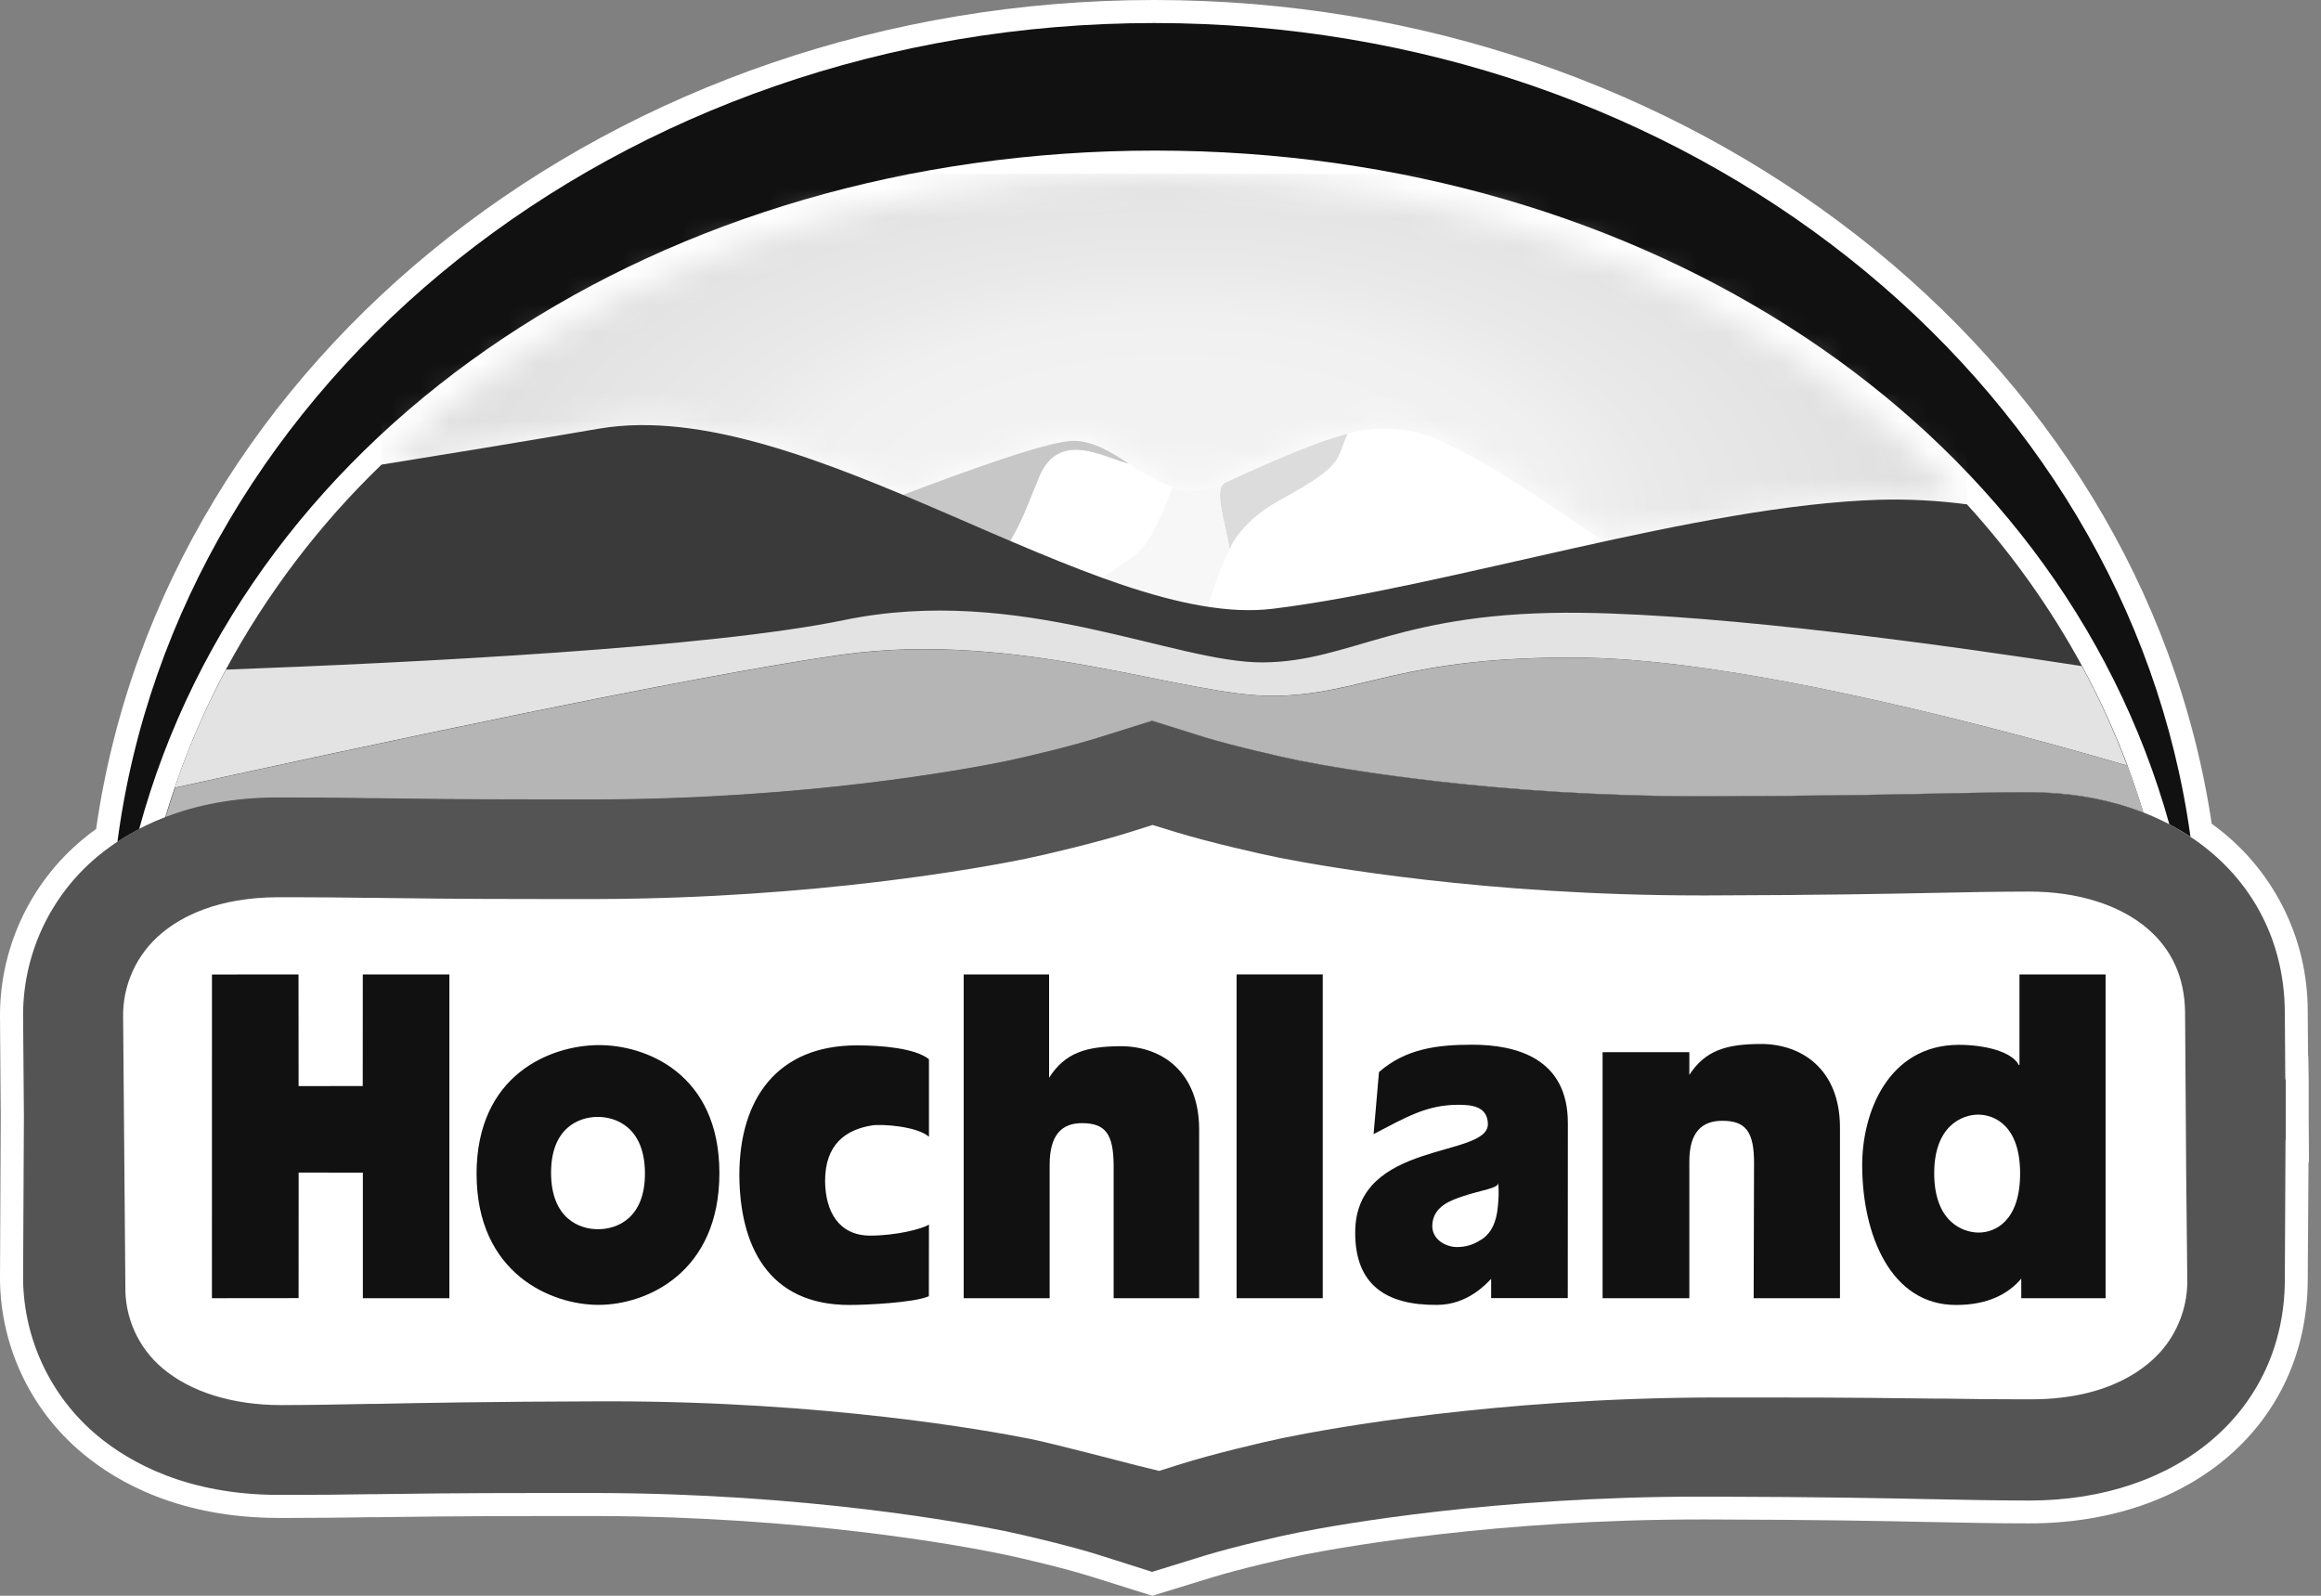
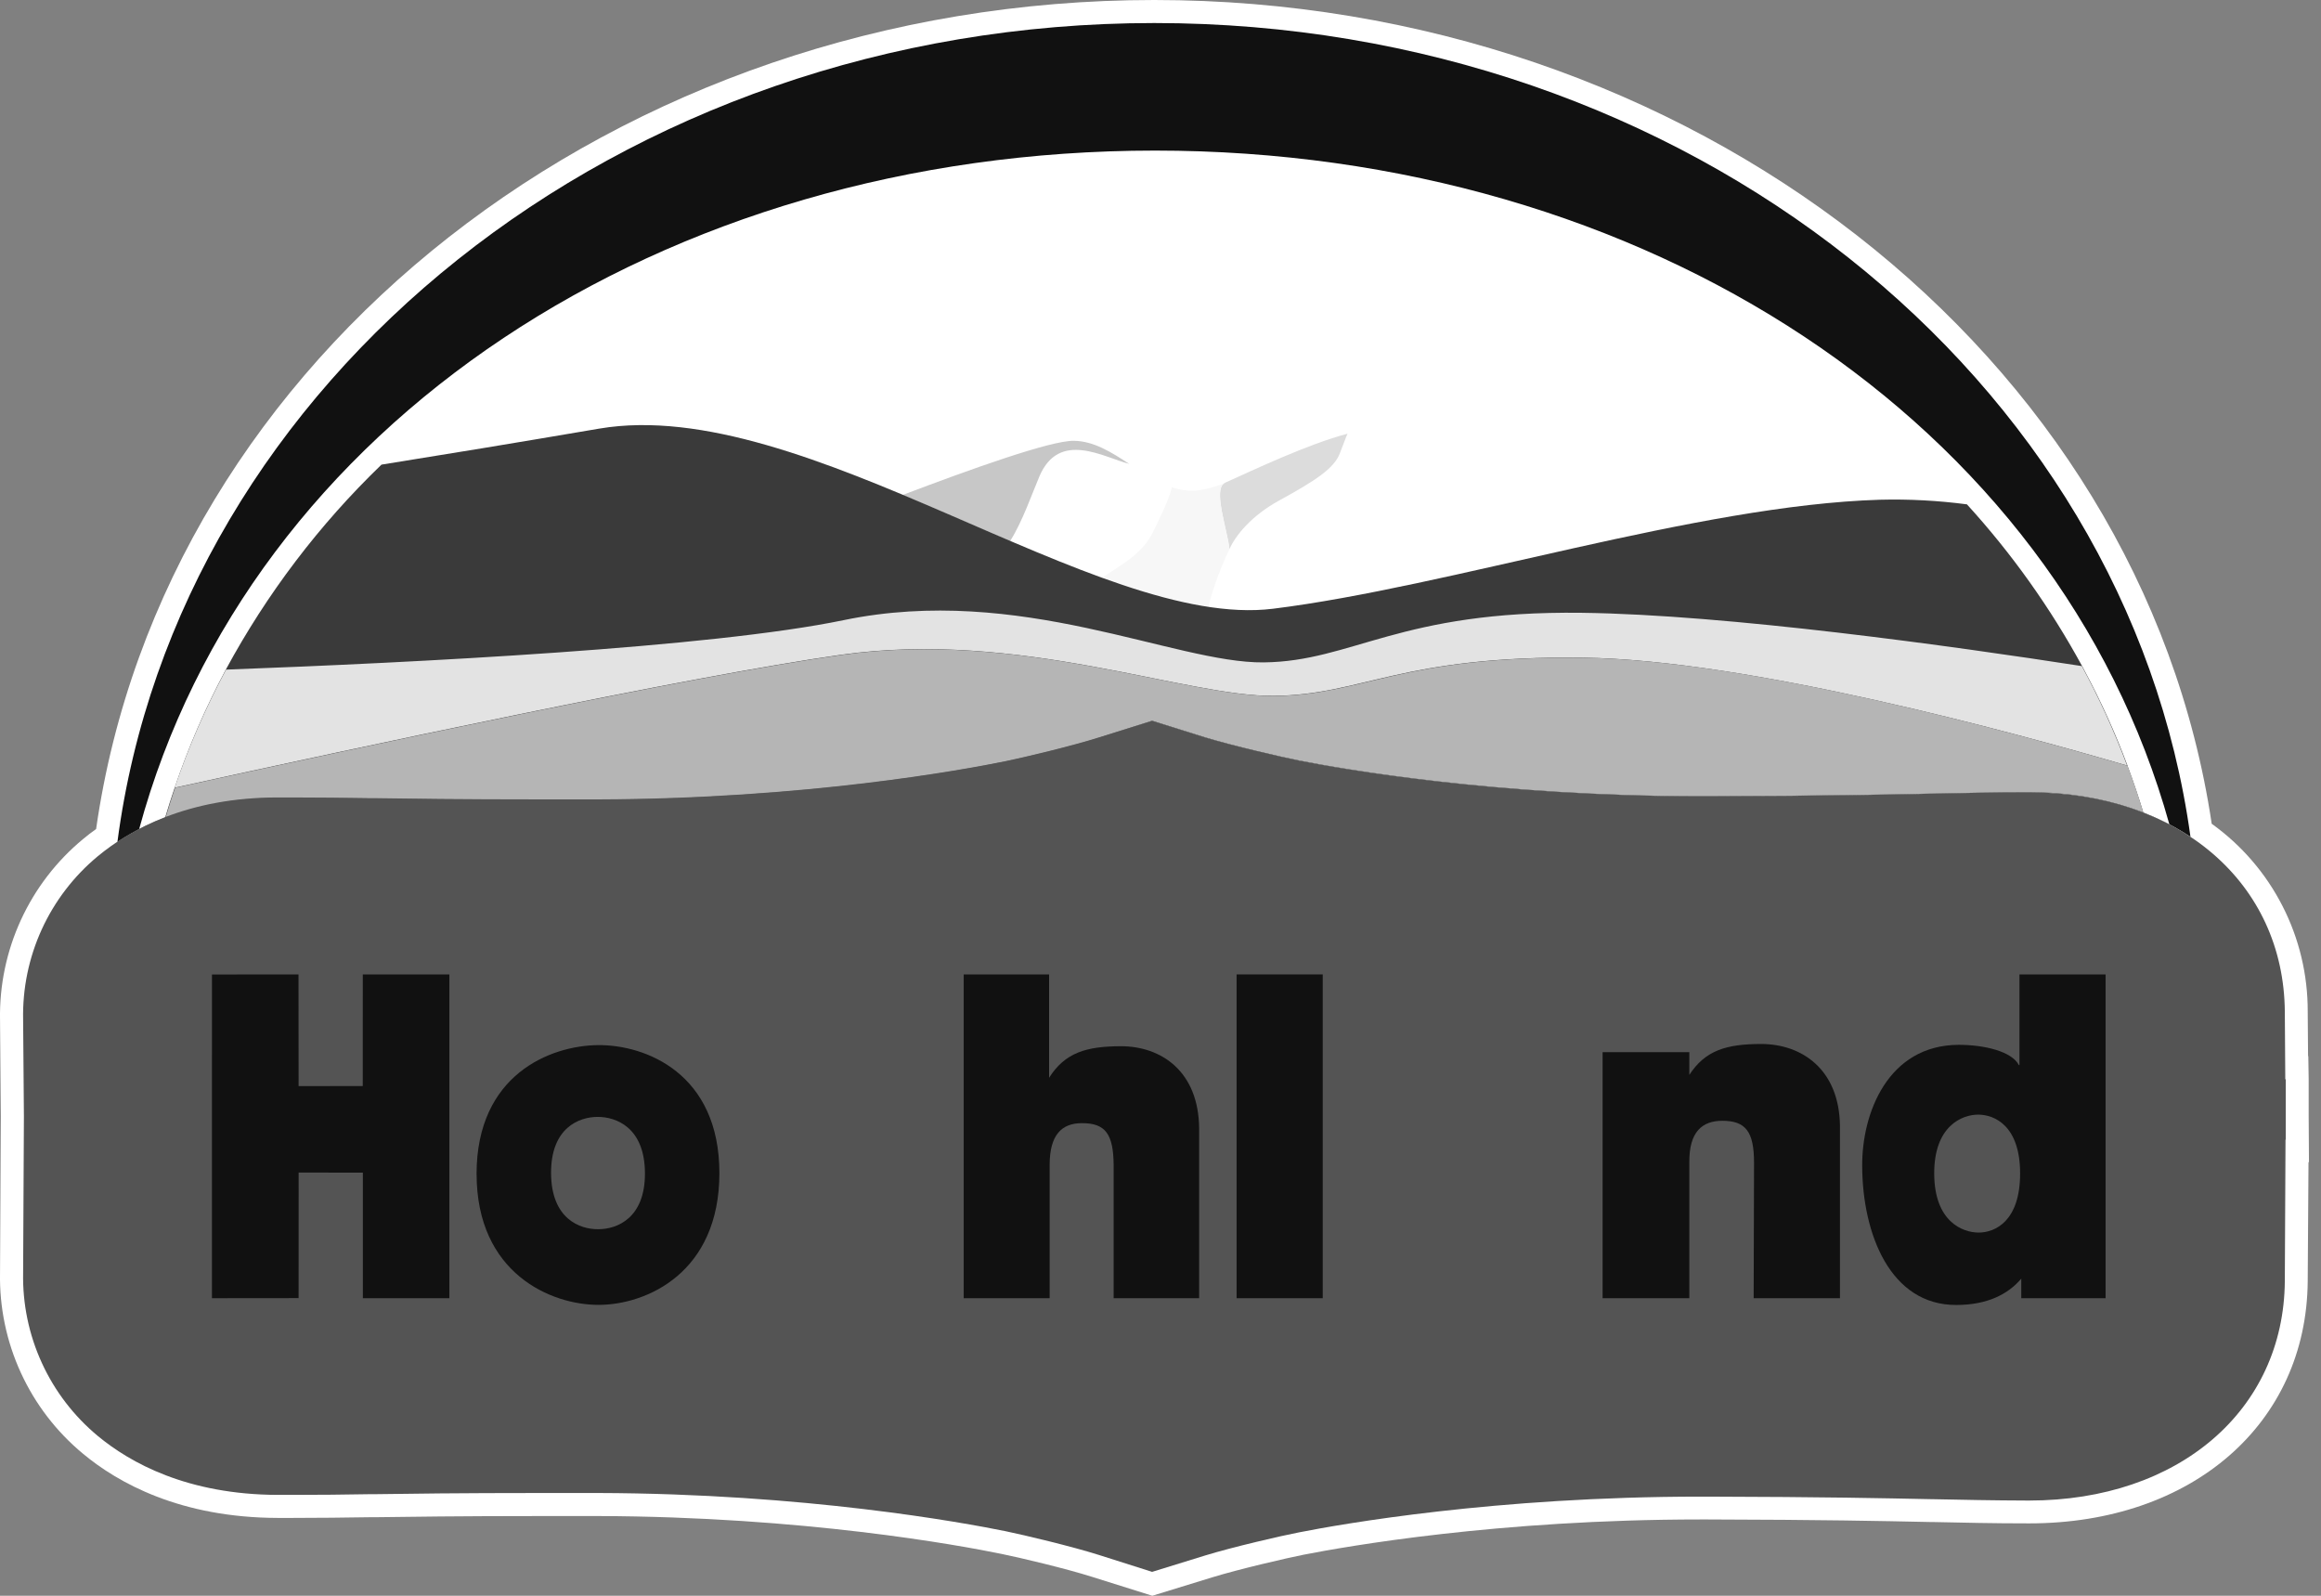
<svg xmlns="http://www.w3.org/2000/svg" width="80" height="55" viewBox="0 0 80 55" fill="none">
  <rect x="0" y="0" width="80" height="55" fill="#808080" stroke="none" />
  <g clip-path="url(#clip0_115_72)">
    <path d="M37.645 54.349C36.734 54.06 35.142 53.682 34.508 53.555C33.042 53.254 27.704 52.274 20.612 52.252H18.706C15.794 52.252 14.06 52.278 12.91 52.293H12.729C11.828 52.306 11.025 52.317 10.078 52.317H9.57C6.21 52.308 4.066 51.108 2.859 50.103C1.945 49.346 1.213 48.392 0.718 47.312C0.223 46.233 -0.022 45.056 0.001 43.869L0.028 38.478L0.001 35.15C-0.021 33.964 0.225 32.788 0.72 31.709C1.215 30.631 1.946 29.677 2.861 28.921C3 28.803 3.153 28.687 3.313 28.573C5.647 12.257 21.259 0 39.785 0C58.21 0 73.809 12.181 76.233 28.392C77.26 29.128 78.096 30.098 78.671 31.223C79.247 32.347 79.545 33.593 79.542 34.856L79.554 36.402H79.562L79.575 37.196V38.467L79.585 40.055H79.569L79.542 44.156C79.504 49.072 75.555 52.505 69.942 52.505C68.671 52.505 67.732 52.481 66.655 52.459H66.57C64.854 52.422 62.816 52.379 58.86 52.37H58.612C51.623 52.37 46.382 53.302 44.928 53.586C44.34 53.702 42.704 54.082 41.782 54.365L39.717 55L37.645 54.349Z" fill="white" />
    <path d="M9.57 27.496H10.078C11.02 27.496 11.825 27.507 12.721 27.52H12.899C14.05 27.537 15.788 27.562 18.706 27.562H20.612C27.759 27.542 33.177 26.549 34.666 26.244C35.31 26.111 36.94 25.725 37.884 25.425L39.71 24.842L41.543 25.413C42.496 25.706 44.15 26.088 44.768 26.208C46.23 26.497 51.564 27.44 58.608 27.44H58.861C62.867 27.429 64.916 27.386 66.561 27.351H66.592C67.703 27.329 68.656 27.308 69.9 27.305H69.941C72.121 27.305 74.022 27.863 75.501 28.841C73.321 13.024 58.164 0.794 39.785 0.794C21.336 0.794 6.132 13.124 4.047 29.019C5.217 28.244 7.004 27.502 9.57 27.496Z" fill="#111111" />
    <path d="M9.57 27.496H10.078C11.02 27.496 11.825 27.507 12.721 27.52H12.899C14.05 27.537 15.788 27.562 18.706 27.562H20.612C27.759 27.542 33.177 26.549 34.666 26.244C35.31 26.111 36.94 25.725 37.884 25.424L39.71 24.842L41.543 25.413C42.496 25.706 44.15 26.088 44.767 26.208C46.23 26.497 51.564 27.44 58.608 27.44H58.861C62.867 27.429 64.916 27.386 66.561 27.351H66.591C67.703 27.329 68.656 27.308 69.9 27.305H69.941C71.779 27.305 73.42 27.702 74.775 28.417C70.912 14.533 56.706 5.19 39.812 5.19C22.843 5.19 8.578 14.613 4.795 28.581C5.937 27.985 7.495 27.5 9.571 27.496" fill="white" />
    <mask id="mask0_115_72" style="mask-type:luminance" maskUnits="userSpaceOnUse" x="13" y="5" width="55" height="14">
-       <path d="M13.15 16.018C15.263 15.682 17.747 15.274 20.659 14.776C23.772 14.251 27.449 15.521 31.113 17.052C33.337 16.209 35.951 15.269 36.885 15.191H37.015C37.092 15.193 37.169 15.2 37.244 15.212C37.256 15.21 37.267 15.21 37.279 15.212C37.349 15.22 37.419 15.232 37.487 15.248L37.53 15.261C37.6 15.28 37.668 15.304 37.737 15.329L37.772 15.342C37.843 15.369 37.913 15.399 37.981 15.432C38.056 15.467 38.13 15.505 38.203 15.545L38.223 15.555C38.297 15.594 38.373 15.639 38.447 15.683C39.082 16.065 39.7 16.557 40.372 16.784C40.532 16.835 40.697 16.872 40.864 16.895L40.967 16.903H41.19C41.548 16.859 41.899 16.762 42.228 16.614C42.729 16.389 43.407 16.076 44.123 15.772C44.664 15.525 45.218 15.309 45.783 15.126C45.934 15.078 46.083 15.035 46.236 14.996C46.303 14.978 46.369 14.957 46.434 14.942C47.255 14.726 48.117 14.722 48.939 14.931C50.556 15.38 53.514 17.456 55.261 18.662C58.612 17.931 61.932 17.302 64.791 17.216C65.794 17.191 66.798 17.244 67.793 17.375C61.347 10.284 51.203 5.991 39.812 5.991C29.171 5.991 19.62 9.743 13.15 16.018Z" fill="white" />
-     </mask>
+       </mask>
    <g mask="url(#mask0_115_72)">
      <path d="M67.795 5.991H13.15V18.666H67.795V5.991Z" fill="url(#paint0_radial_115_72)" />
    </g>
    <path d="M48.939 14.93C48.122 14.724 47.266 14.729 46.452 14.945H46.429C45.071 15.299 43.243 16.172 42.198 16.643C41.876 16.781 41.535 16.869 41.186 16.905C40.916 16.913 40.647 16.872 40.392 16.784C39.872 16.578 39.38 16.307 38.928 15.977C38.314 15.575 37.703 15.183 37.022 15.183C36.227 15.169 33.452 16.165 31.119 17.051C32.363 17.57 33.605 18.12 34.823 18.639C35.902 19.1 36.959 19.535 37.982 19.91C39.157 20.356 40.372 20.689 41.61 20.906L41.706 20.922C42.423 21.038 43.154 21.058 43.877 20.979C47.185 20.569 51.24 19.549 55.262 18.666C53.515 17.461 50.557 15.386 48.941 14.937" fill="white" />
    <path d="M34.82 18.642C35.243 17.977 35.586 16.979 35.826 16.419C36.51 14.813 38.049 15.768 38.92 15.987C38.307 15.585 37.695 15.2 37.014 15.193C36.219 15.178 33.445 16.174 31.111 17.06C32.355 17.58 33.597 18.129 34.815 18.649" fill="#C7C7C7" />
    <path d="M42.196 16.651L42.244 16.634L42.218 16.645C41.874 16.803 42.144 17.756 42.293 18.46C42.331 18.613 42.359 18.769 42.377 18.925C42.588 18.449 43.141 17.769 44.094 17.248C45.343 16.565 46 16.136 46.188 15.607L46.401 15.053L46.447 14.948C45.089 15.302 43.243 16.181 42.198 16.651" fill="#DCDCDC" />
    <path d="M41.647 20.912C41.825 20.23 42.069 19.566 42.376 18.93C42.315 18.284 41.786 16.838 42.217 16.646L42.242 16.635C41.906 16.782 41.549 16.876 41.184 16.914C40.914 16.923 40.645 16.882 40.39 16.794C40.317 17.172 39.953 17.905 39.737 18.347C39.37 19.102 38.611 19.484 37.99 19.91C39.178 20.361 40.406 20.697 41.658 20.912" fill="#F7F7F7" />
    <path d="M73.33 26.386C72.903 25.246 72.4 24.137 71.823 23.065C71.813 23.049 71.804 23.028 71.791 23.004C71.782 22.99 71.774 22.975 71.767 22.96C70.673 20.948 69.34 19.076 67.796 17.383C66.801 17.252 65.797 17.198 64.793 17.224C58.517 17.412 49.943 20.23 43.877 20.981C37.812 21.732 27.754 13.573 20.659 14.772C17.746 15.269 15.258 15.677 13.149 16.014C11.007 18.078 9.198 20.461 7.784 23.078C7.086 24.384 6.496 25.744 6.021 27.147C5.905 27.487 5.796 27.83 5.693 28.176C6.933 27.713 8.247 27.483 9.571 27.496H10.079C11.022 27.496 11.826 27.506 12.722 27.52H12.898C14.05 27.538 15.787 27.563 18.705 27.563H20.611C27.759 27.542 33.177 26.55 34.665 26.245C35.31 26.111 36.94 25.725 37.883 25.425L39.71 24.842L41.541 25.414C42.494 25.706 44.148 26.089 44.767 26.208C46.23 26.497 51.562 27.441 58.608 27.441H58.86C62.866 27.43 64.915 27.387 66.561 27.352H66.591C67.703 27.329 68.656 27.309 69.898 27.306H69.939C71.283 27.292 72.618 27.528 73.875 28.003C73.709 27.458 73.527 26.92 73.329 26.391" fill="#3A3A3A" />
    <path d="M71.768 22.959C67.298 22.268 59.55 21.184 54.525 21.121C48.228 21.04 46.621 22.798 43.551 22.83C40.48 22.862 35.161 20.117 29.084 21.373C24.492 22.326 14.331 22.836 7.791 23.079C7.09 24.385 6.498 25.746 6.02 27.149C12.249 25.779 23.744 23.311 28.979 22.569C35.139 21.696 40.847 24.015 43.91 23.983C46.972 23.951 48.278 22.587 54.576 22.668C60.249 22.741 69.363 25.227 73.318 26.386C72.878 25.209 72.356 24.063 71.757 22.959" fill="#E3E3E3" />
    <path d="M9.57 27.496H10.078C11.02 27.496 11.825 27.507 12.721 27.52H12.899C14.05 27.537 15.788 27.563 18.706 27.563H20.612C27.759 27.542 33.177 26.549 34.666 26.244C35.31 26.111 36.94 25.725 37.884 25.425L39.71 24.842L41.543 25.414C42.496 25.706 44.15 26.089 44.767 26.208C46.23 26.497 51.564 27.441 58.608 27.441H58.861C62.867 27.429 64.916 27.387 66.561 27.352H66.591C67.703 27.329 68.656 27.309 69.9 27.305H69.941C71.285 27.292 72.62 27.528 73.877 28.003C73.712 27.457 73.53 26.92 73.331 26.391C69.37 25.23 60.257 22.737 54.588 22.672C48.292 22.591 46.993 23.956 43.922 23.987C40.852 24.019 35.145 21.7 28.992 22.574C23.75 23.316 12.26 25.784 6.032 27.153C5.917 27.493 5.808 27.836 5.705 28.182C6.945 27.719 8.259 27.489 9.582 27.503" fill="#B5B5B5" />
    <path d="M78.785 38.47V37.199H78.769L78.753 34.871C78.718 30.423 75.1 27.308 69.941 27.308H69.9C68.654 27.308 67.698 27.332 66.593 27.355H66.562C64.917 27.39 62.868 27.432 58.862 27.444H58.613C51.567 27.444 46.235 26.502 44.772 26.212C44.154 26.089 42.5 25.706 41.547 25.418L39.711 24.842L37.883 25.414C36.94 25.712 35.312 26.1 34.665 26.233C33.177 26.537 27.765 27.531 20.611 27.552H18.705C15.787 27.552 14.05 27.526 12.898 27.509H12.723C11.821 27.496 11.024 27.485 10.081 27.485H9.572C6.448 27.485 4.474 28.597 3.366 29.515C2.542 30.199 1.883 31.061 1.438 32.035C0.993 33.01 0.774 34.073 0.797 35.144L0.824 38.479L0.797 43.873C0.776 44.943 0.997 46.004 1.443 46.976C1.888 47.949 2.548 48.809 3.371 49.492C4.483 50.413 6.451 51.514 9.577 51.523H10.085C11.029 51.523 11.832 51.514 12.728 51.499H12.9C14.051 51.482 15.789 51.458 18.707 51.458H20.613C27.761 51.478 33.178 52.473 34.667 52.776C35.312 52.91 36.941 53.296 37.885 53.596L39.711 54.176L41.544 53.61C42.497 53.318 44.151 52.935 44.769 52.816C46.231 52.527 51.565 51.583 58.609 51.583H58.862C62.868 51.593 64.917 51.637 66.562 51.671H66.593C67.704 51.693 68.657 51.714 69.9 51.718H69.941C75.094 51.718 78.718 48.607 78.753 44.155L78.777 39.278H78.785V38.47Z" fill="#545454" />
-     <path d="M39.194 50.51C39.16 50.501 36.152 49.716 35.526 49.597C34.005 49.292 28.449 48.298 20.994 48.298H20.75C16.68 48.31 14.617 48.353 12.957 48.386H12.765C11.734 48.407 10.842 48.425 9.711 48.428H9.69C8.011 48.428 6.556 47.972 5.592 47.149C5.182 46.801 4.855 46.366 4.635 45.876C4.416 45.385 4.308 44.851 4.321 44.314L4.244 35.102C4.228 34.541 4.34 33.984 4.573 33.473C4.805 32.962 5.151 32.512 5.584 32.155C6.255 31.596 7.49 30.929 9.593 30.924H10.087C11.007 30.924 11.817 30.934 12.675 30.945H12.856C14.001 30.961 15.742 30.986 18.706 30.986H20.621C28.087 30.962 33.787 29.917 35.355 29.598C36.049 29.453 37.802 29.042 38.924 28.686L39.726 28.434L40.531 28.68C41.665 29.028 43.443 29.434 44.1 29.564C45.646 29.868 51.248 30.862 58.611 30.862H58.877C62.914 30.851 64.978 30.808 66.636 30.775H66.674C67.76 30.751 68.699 30.732 69.911 30.729H69.943C71.614 30.729 73.064 31.185 74.026 32.011C74.87 32.736 75.297 33.699 75.315 34.878L75.354 40.535L75.391 44.052C75.415 44.935 75.121 45.798 74.562 46.482C74.028 47.129 72.732 48.218 70.043 48.229H69.662C68.726 48.229 67.946 48.22 67.044 48.205H66.76C65.416 48.188 63.742 48.166 60.956 48.166H58.997C51.548 48.19 45.859 49.228 44.291 49.548L44.207 49.565C43.532 49.703 41.799 50.115 40.688 50.464L39.953 50.696L39.194 50.51Z" fill="white" />
    <path d="M7.306 33.587L10.289 33.584L10.292 37.434L12.503 37.431L12.505 33.584H15.489V44.744H12.507V40.416L10.294 40.414L10.292 44.741L7.305 44.744L7.306 33.587Z" fill="#111111" />
    <path d="M42.75 33.584H45.592V44.744H42.623V33.584" fill="#111111" />
    <path d="M16.426 40.468C16.426 37.039 18.967 36.037 20.611 36.021C22.255 36.005 24.796 36.999 24.796 40.432C24.796 43.864 22.29 44.969 20.64 44.974C18.989 44.979 16.427 43.885 16.427 40.46M20.622 42.366C21.258 42.366 22.239 41.996 22.23 40.427C22.22 38.858 21.238 38.495 20.602 38.495C19.965 38.495 18.986 38.864 18.994 40.436C19.002 42.009 19.985 42.373 20.622 42.366Z" fill="#111111" />
-     <path d="M51.047 42.727C50.8 42.899 50.505 42.987 50.204 42.98C49.886 42.98 49.376 42.764 49.367 42.26C49.367 41.553 50.091 41.349 50.393 41.24C51.052 41.015 51.663 40.958 51.641 40.764C51.664 41.033 51.659 41.303 51.629 41.571C51.583 42.138 51.386 42.524 51.046 42.733M54.041 38.707C54.041 36.475 52.27 36.007 50.737 36.007C49.533 36.007 48.449 36.147 47.531 36.949L47.345 39.088C48.468 38.504 49.171 38.081 50.258 38.077C50.742 38.077 51.265 38.137 51.284 38.728C51.322 39.932 46.697 39.273 46.711 42.492C46.711 44.284 47.777 44.987 49.526 44.975C50.604 44.975 51.252 44.22 51.397 44.077V44.74H54.038L54.041 38.707Z" fill="#111111" />
    <path d="M69.669 44.07C69.21 44.612 68.489 44.977 67.432 44.977C65.156 44.987 64.195 42.533 64.186 40.196C64.171 38.37 65.07 36.022 67.509 36.011C68.419 36.011 69.348 36.246 69.585 36.708H69.607V33.584H72.575V44.744H69.669L69.669 44.07ZM68.2 42.482C68.763 42.482 69.629 42.093 69.629 40.444C69.629 38.795 68.743 38.417 68.184 38.417C67.624 38.417 66.66 38.811 66.668 40.457C66.676 42.102 67.64 42.482 68.204 42.482" fill="#111111" />
    <path d="M55.238 36.265H58.228V37.067H58.215C58.769 36.197 59.511 35.984 60.701 35.982C62.094 35.982 63.401 36.845 63.42 38.822V44.744H60.445L60.458 40.079C60.458 39.01 60.176 38.629 59.365 38.629C58.675 38.629 58.218 39.005 58.228 40.058V44.744H55.238V36.265Z" fill="#111111" />
    <path d="M38.385 44.744V40.158C38.377 39.088 38.103 38.708 37.291 38.711C36.602 38.711 36.179 39.105 36.179 40.152V44.744H33.217V33.584H36.16V37.147C36.711 36.276 37.448 36.063 38.632 36.059C40.025 36.059 41.317 36.921 41.332 38.899V44.744L38.385 44.744Z" fill="#111111" />
-     <path d="M32.019 42.206C31.766 42.365 30.875 42.585 30 42.587C28.901 42.587 28.448 41.744 28.439 40.705C28.439 39.434 29.158 38.932 30.056 38.789C30.391 38.735 31.608 38.815 32.019 39.18V36.507C31.542 36.126 30.391 36.03 29.532 36.03C26.793 36.03 25.475 37.87 25.484 40.53C25.505 42.881 26.437 44.987 29.297 44.977C29.84 44.977 31.508 44.901 32.016 44.676L32.019 42.206Z" fill="#111111" />
  </g>
  <defs>
    <radialGradient id="paint0_radial_115_72" cx="0" cy="0" r="1" gradientUnits="userSpaceOnUse" gradientTransform="translate(40.472 17.844) scale(32.466 16.618)">
      <stop stop-color="#F3F3F3" />
      <stop offset="0.31" stop-color="#F2F2F2" />
      <stop offset="0.42" stop-color="#F0F0F0" />
      <stop offset="0.5" stop-color="#EBEBEB" />
      <stop offset="0.51" stop-color="#EAEAEA" />
      <stop offset="1" stop-color="#D8D8D8" />
    </radialGradient>
    <clipPath id="clip0_115_72">
      <rect width="79.585" height="55" fill="white" />
    </clipPath>
  </defs>
</svg>